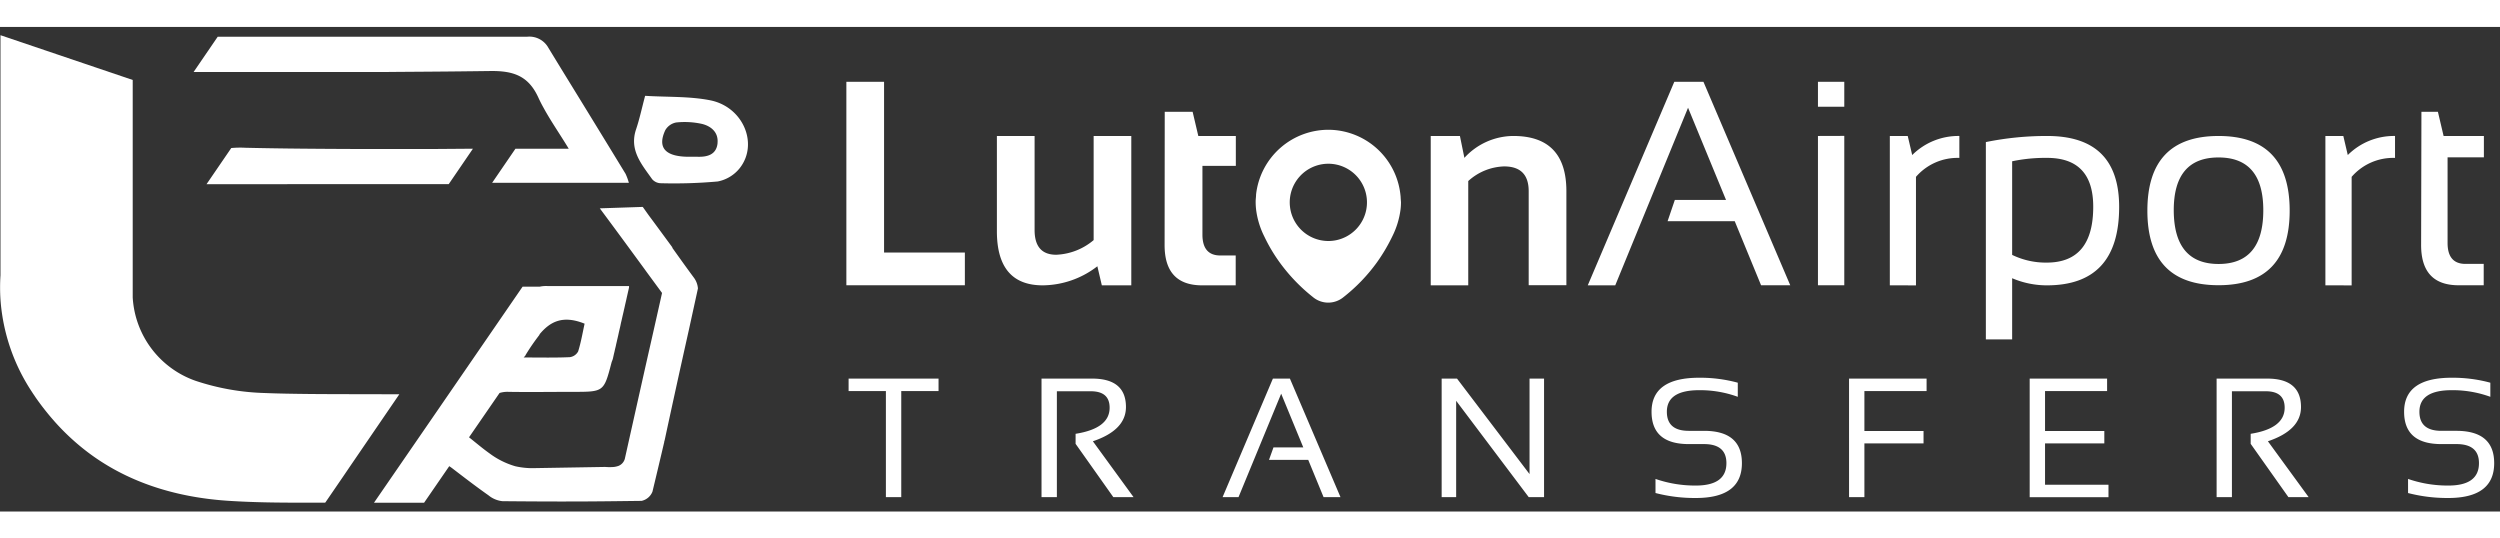
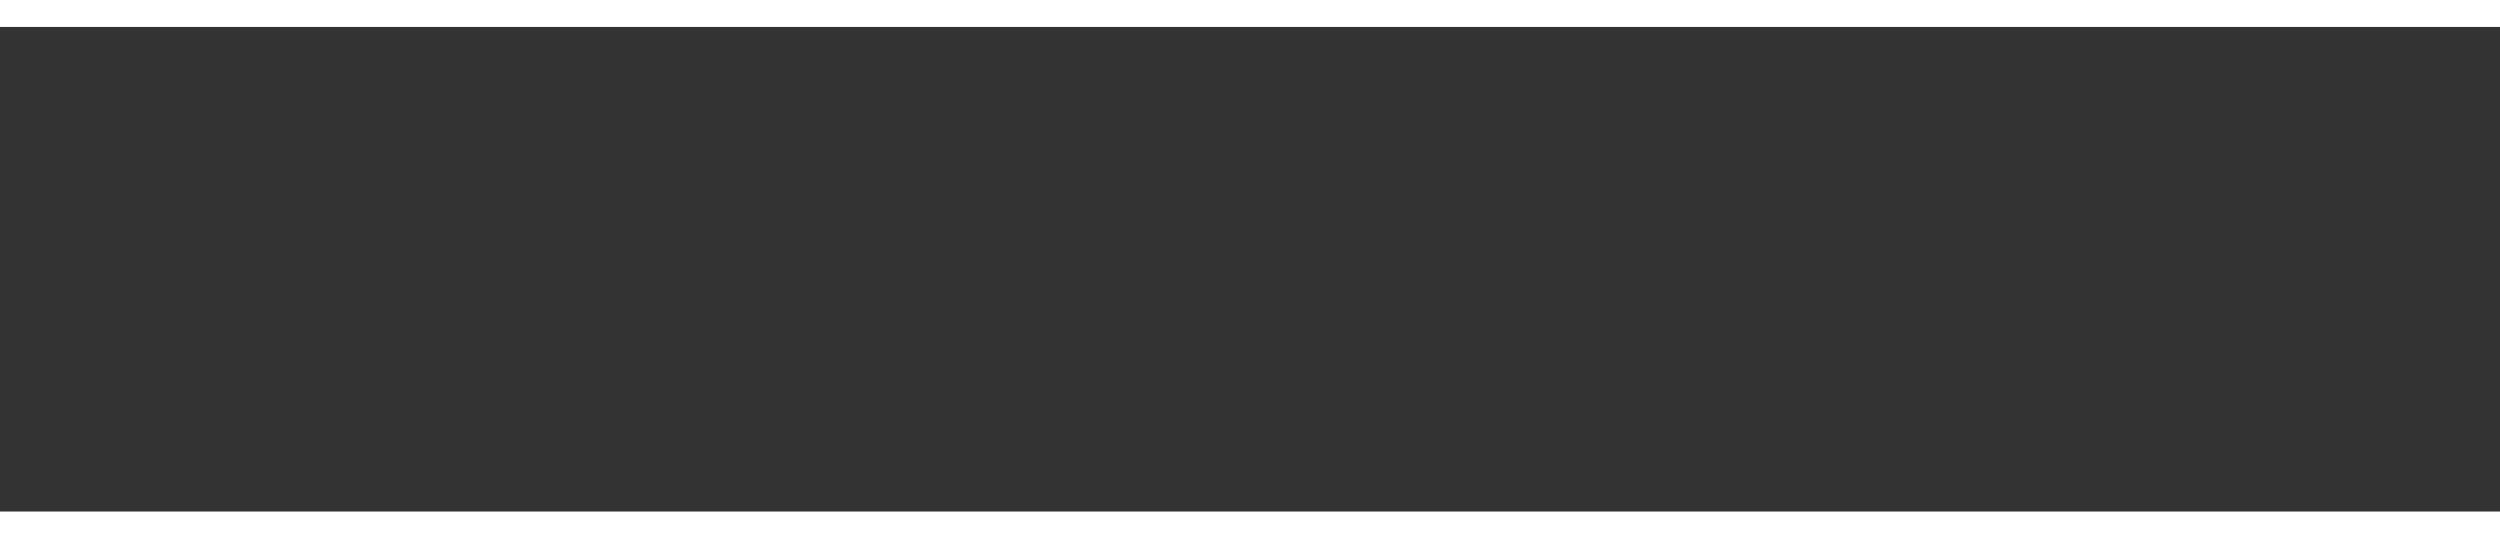
<svg xmlns="http://www.w3.org/2000/svg" width="260" height="56" viewBox="0 0 227 44" fill="none">
  <rect x="0" y="0" width="227" height="44" fill="#333333" stroke="none" />
  <g clip-path="url(#a)" fill="#fff">
-     <path d="m36.258 33.354-4.537 6.638-.524.773-1.626 2.374-.045.057h-2.297c-1.907 0-4.155-.02-6.403-.163-5.094-.317-9.431-1.813-12.895-4.447a21 21 0 0 1-3.098-2.899 24 24 0 0 1-1.59-2.033l-.08-.122c-.086-.126-.167-.243-.244-.365A17.4 17.4 0 0 1 .044 24.76a17 17 0 0 1 0-2.208V.75L12.05 4.815v19.737a8.54 8.54 0 0 0 5.692 7.574 21.7 21.7 0 0 0 6.293 1.114c2.207.093 5.691.105 8.504.105z" />
-     <path d="m42.942 11.056-2.199 3.22H18.754l2.244-3.281q.646-.059 1.293-.025 1.549.036 3.106.057c2.06.033 5.752.053 7.817.057h5.927zm37.331-6.074v15.5h7.337v2.973H76.85V4.982zm22.449 4.919v13.562h-2.675l-.407-1.732a8.2 8.2 0 0 1-4.96 1.732q-4.167 0-4.162-4.923V9.9h3.423v8.537q0 2.248 1.963 2.248a5.6 5.6 0 0 0 3.399-1.33V9.902zm3.036-2.195h2.533l.516 2.195h3.407v2.712h-3.033v6.24q0 1.898 1.626 1.898h1.395v2.712h-3.045q-3.415 0-3.411-3.659zm21.423 7.821c0-.13-.02-.26-.036-.406a6.6 6.6 0 0 0-6.346-5.781 6.61 6.61 0 0 0-6.748 5.878c0 .191-.033.407-.037.594q-.004.408.045.813c.111.84.362 1.654.744 2.41q.571 1.201 1.345 2.281a16 16 0 0 0 3.066 3.212 2.17 2.17 0 0 0 2.752.024 15.6 15.6 0 0 0 3.085-3.211 16 16 0 0 0 1.399-2.383 7.6 7.6 0 0 0 .723-2.41q.037-.318.037-.639zm-6.593-3.106a3.507 3.507 0 0 1 3.47 4.168 3.51 3.51 0 0 1-2.735 2.776 3.508 3.508 0 1 1-.735-6.944m9.322 11.042V9.9h2.651l.406 1.988a6.06 6.06 0 0 1 4.444-1.988q4.817 0 4.817 5.013v8.537h-3.423v-8.537q0-2.252-2.236-2.249a5.05 5.05 0 0 0-3.252 1.33v9.468zm16.754 0h-2.496l7.858-18.481h2.647l7.882 18.473h-2.65l-2.391-5.814h-6.098l.659-1.935h4.647l-3.448-8.37zm20.797-18.481v2.26h-2.391v-2.26zm0 4.91v13.563h-2.391V9.9zm4.135 13.571V9.9h1.626l.406 1.732a5.94 5.94 0 0 1 4.281-1.732v1.992a4.99 4.99 0 0 0-3.939 1.72v9.854zm8.72-13.009a27.6 27.6 0 0 1 5.578-.553q6.525 0 6.525 6.444 0 7.118-6.562 7.118a8 8 0 0 1-3.154-.647v5.554h-2.387zm2.387 10.244a7 7 0 0 0 3.138.7q4.228 0 4.224-5.078 0-4.431-4.195-4.431a14.6 14.6 0 0 0-3.167.309zm12.279-4.016q0-6.78 6.46-6.781t6.46 6.78q0 6.77-6.46 6.77t-6.46-6.77m6.46 4.842q4.065 0 4.065-4.879 0-4.793-4.065-4.793t-4.065 4.793q.013 4.882 4.081 4.879zm9.704 1.94V9.9h1.627l.406 1.732a5.94 5.94 0 0 1 4.289-1.732v1.992a4.99 4.99 0 0 0-3.939 1.72v9.854zm8.72-15.757h1.496l.517 2.195h3.658v1.935h-3.297v7.781c0 1.268.549 1.898 1.627 1.898h1.654v1.94h-2.276q-3.411 0-3.407-3.66zM85.22 31.93v1.13h-3.386v9.636h-1.395V33.06h-3.386v-1.13zm9.35 10.766V31.93h4.594q3.073 0 3.073 2.581 0 2.098-3.004 3.11l3.696 5.074h-1.838l-3.427-4.842v-.91q3.093-.489 3.09-2.37 0-1.497-1.72-1.493h-3.07v9.615zm17.887 0h-1.447l4.569-10.765h1.545l4.594 10.765h-1.537l-1.394-3.387h-3.562l.407-1.13h2.707l-2.008-4.878zm18.445 0V31.93h1.395l6.585 8.67v-8.67h1.318v10.765h-1.391l-6.59-8.749v8.749zm19.417-.374V41.04c1.176.407 2.413.61 3.658.602q2.781 0 2.781-2.033 0-1.732-2.033-1.732h-1.386q-3.378 0-3.378-2.935 0-3.09 4.329-3.09c1.182-.009 2.36.143 3.501.452v1.28a10 10 0 0 0-3.501-.601q-2.939 0-2.939 1.959 0 1.732 1.988 1.732h1.386q3.44 0 3.44 2.935 0 3.159-4.171 3.163c-1.24.01-2.475-.141-3.675-.452m24.615-10.39v1.13h-5.647v3.631h5.37v1.126h-5.37v4.879h-1.394V31.93zm16.39 0v1.13h-5.635v3.631h5.383v1.126h-5.383v3.752h5.761v1.13h-7.155V31.932zm9.944 10.766V31.93h4.593q3.066 0 3.07 2.581 0 2.098-3.005 3.11l3.7 5.074h-1.838l-3.427-4.842v-.91q3.086-.489 3.086-2.37c0-.997-.569-1.493-1.716-1.493h-3.073v9.615zm17.383-.374V41.04c1.176.407 2.413.61 3.658.602q2.781 0 2.781-2.033 0-1.731-2.033-1.732h-1.386q-3.378 0-3.378-2.935 0-3.09 4.325-3.09a13 13 0 0 1 3.505.452v1.28a10 10 0 0 0-3.505-.601q-2.935 0-2.935 1.96 0 1.73 1.988 1.73h1.362q3.44.001 3.439 2.936 0 3.159-4.171 3.163a14.2 14.2 0 0 1-3.65-.451M61.048 20.06v-.049c-.93-1.264-1.813-2.467-2.073-2.813l-.057-.077c-.187-.256-.366-.52-.557-.78l-3.899.13a732 732 0 0 1 2.248 3.04l1.818 2.48.048.07a1 1 0 0 1 .065.089l1.472 2.004-.134.605c-.476 2.127-.951 4.228-1.085 4.81-.57 2.528-1.557 6.94-2.163 9.659a.98.98 0 0 1-.565.626q-.198.07-.407.098-.406.035-.813 0l-6.545.11h-.175a7 7 0 0 1-1.43-.171 7.3 7.3 0 0 1-2.334-1.16c-.647-.459-1.248-.975-1.874-1.47l2.772-4.025a2.4 2.4 0 0 1 .813-.102c1.951.032 3.907 0 5.862 0 2.797 0 2.797 0 3.492-2.659.033-.122.098-.24.126-.366l.078-.35c.024-.113.057-.227.081-.345s.053-.236.081-.345c.029-.11.05-.24.078-.35s.052-.236.08-.354c.03-.117.054-.235.082-.353s.049-.232.077-.35c.029-.118.053-.236.082-.35q.04-.17.077-.361c.024-.126.057-.236.081-.35.025-.114.057-.244.081-.362l.086-.361q.038-.182.081-.358c.029-.118.053-.248.081-.366l.086-.37q.04-.189.081-.366l.086-.382q.043-.178.085-.374v-.098a.1.1 0 0 0 0-.036h-7.391a2.7 2.7 0 0 0-.723.057H47.45l-8.228 11.968-5.265 7.65h4.55l2.284-3.32q.127.08.256.178c1.093.838 2.187 1.68 3.313 2.472.36.296.8.48 1.264.528 3.423.033 6.846.045 10.27 0l2.365-.028a1.38 1.38 0 0 0 .984-.837q.545-2.265 1.073-4.521c0-.04 0-.081.029-.122.585-2.728 1.43-6.578 1.943-8.874l.272-1.22.813-3.716A1.9 1.9 0 0 0 63 22.76c-.65-.878-1.3-1.788-1.95-2.699m-13.346 9.785v-.024q.587-.973 1.284-1.87v-.04c.944-1.135 2.09-1.777 4.094-.968-.175.788-.321 1.67-.585 2.516a1 1 0 0 1-.76.524c-1.322.061-2.647.029-4.192.029z" />
    <path d="m42.848 4.023 1.626-.02c2.098-.033 3.492.406 4.403 2.398q.214.47.471.927c.663 1.22 1.488 2.398 2.293 3.728h-4.838l-2.118 3.097h12.416a5.4 5.4 0 0 0-.297-.813 2671 2671 0 0 0-5.46-8.91q-.78-1.27-1.557-2.546a1.97 1.97 0 0 0-1.914-.996H19.769l-2.19 3.204h17.325c2.643-.025 5.293-.033 7.944-.07m21.64 2.638c-1.894-.373-3.874-.28-5.91-.406-.297 1.11-.5 2.082-.814 3.017-.654 1.902.496 3.2 1.452 4.553a1.06 1.06 0 0 0 .756.366q2.604.074 5.2-.159a3.37 3.37 0 0 0 2.004-1.22c1.715-2.195.3-5.557-2.688-6.15m.667 3.887c-.102 1.041-.906 1.265-1.805 1.24h-.784c-2.147 0-2.903-.813-2.16-2.41a1.45 1.45 0 0 1 .997-.704 7.3 7.3 0 0 1 2.317.126c.842.2 1.529.765 1.431 1.748z" />
  </g>
  <defs>
    <clipPath id="a">
-       <path fill="#fff" d="M0 .75h226.481v42.47H0z" />
-     </clipPath>
+       </clipPath>
  </defs>
</svg>